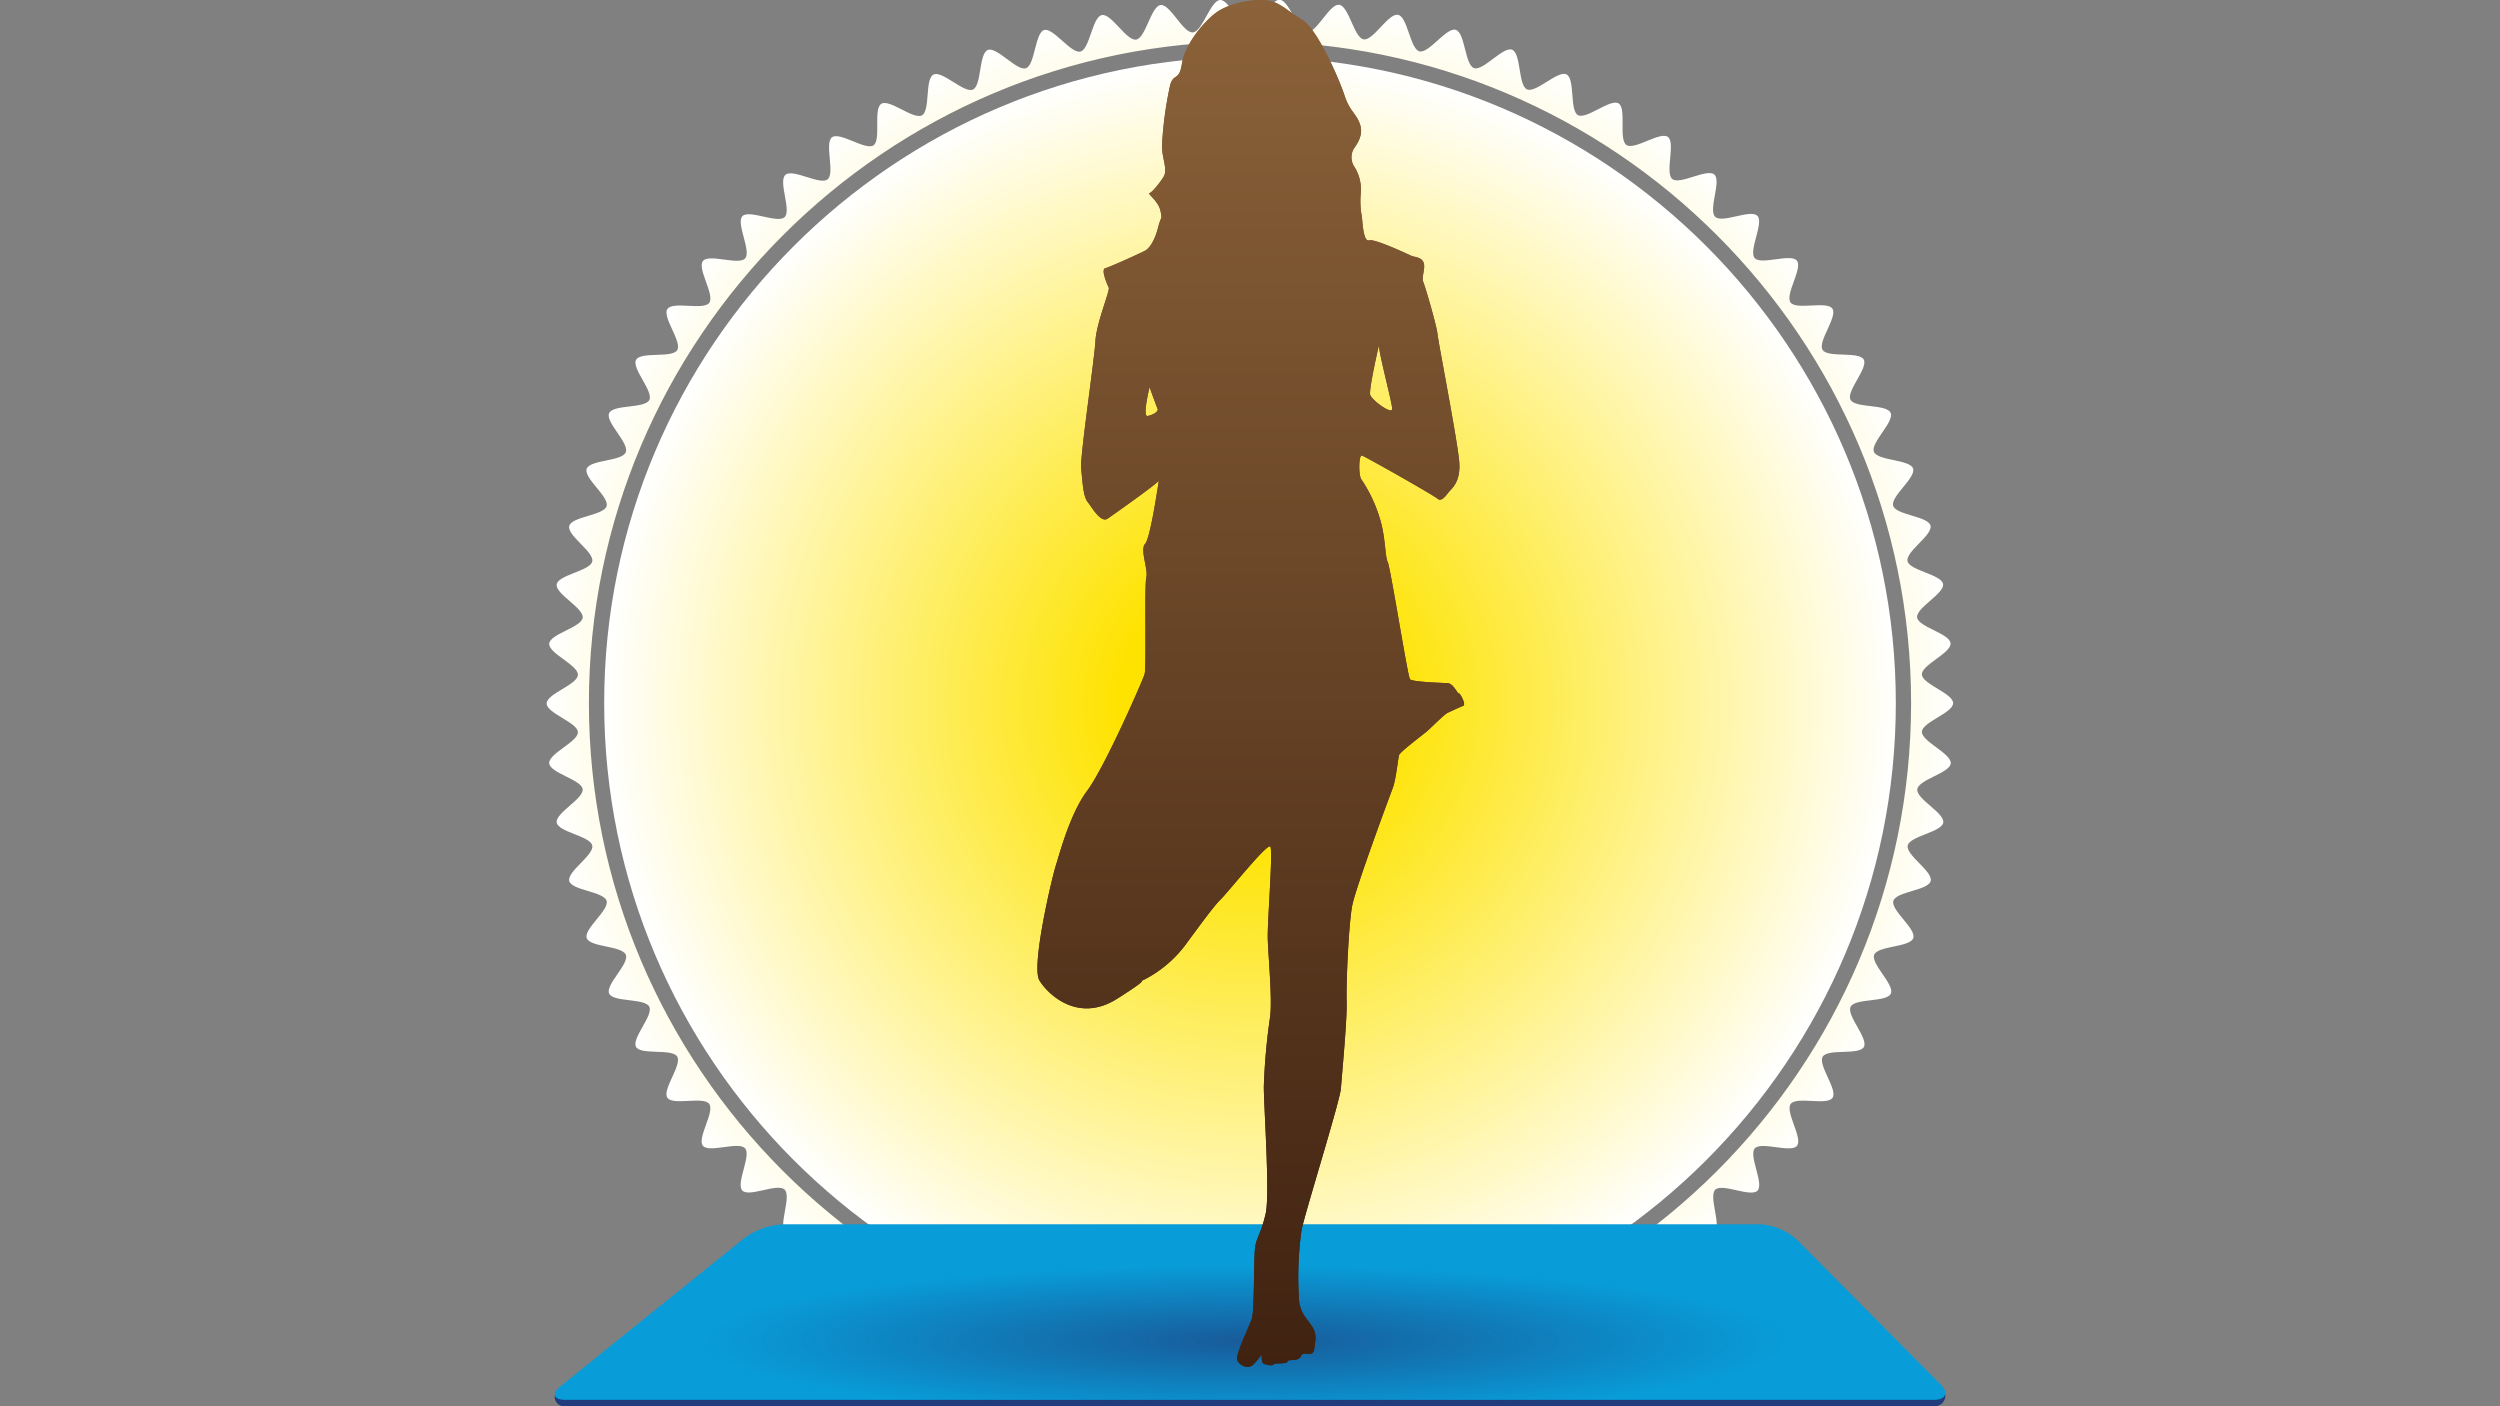
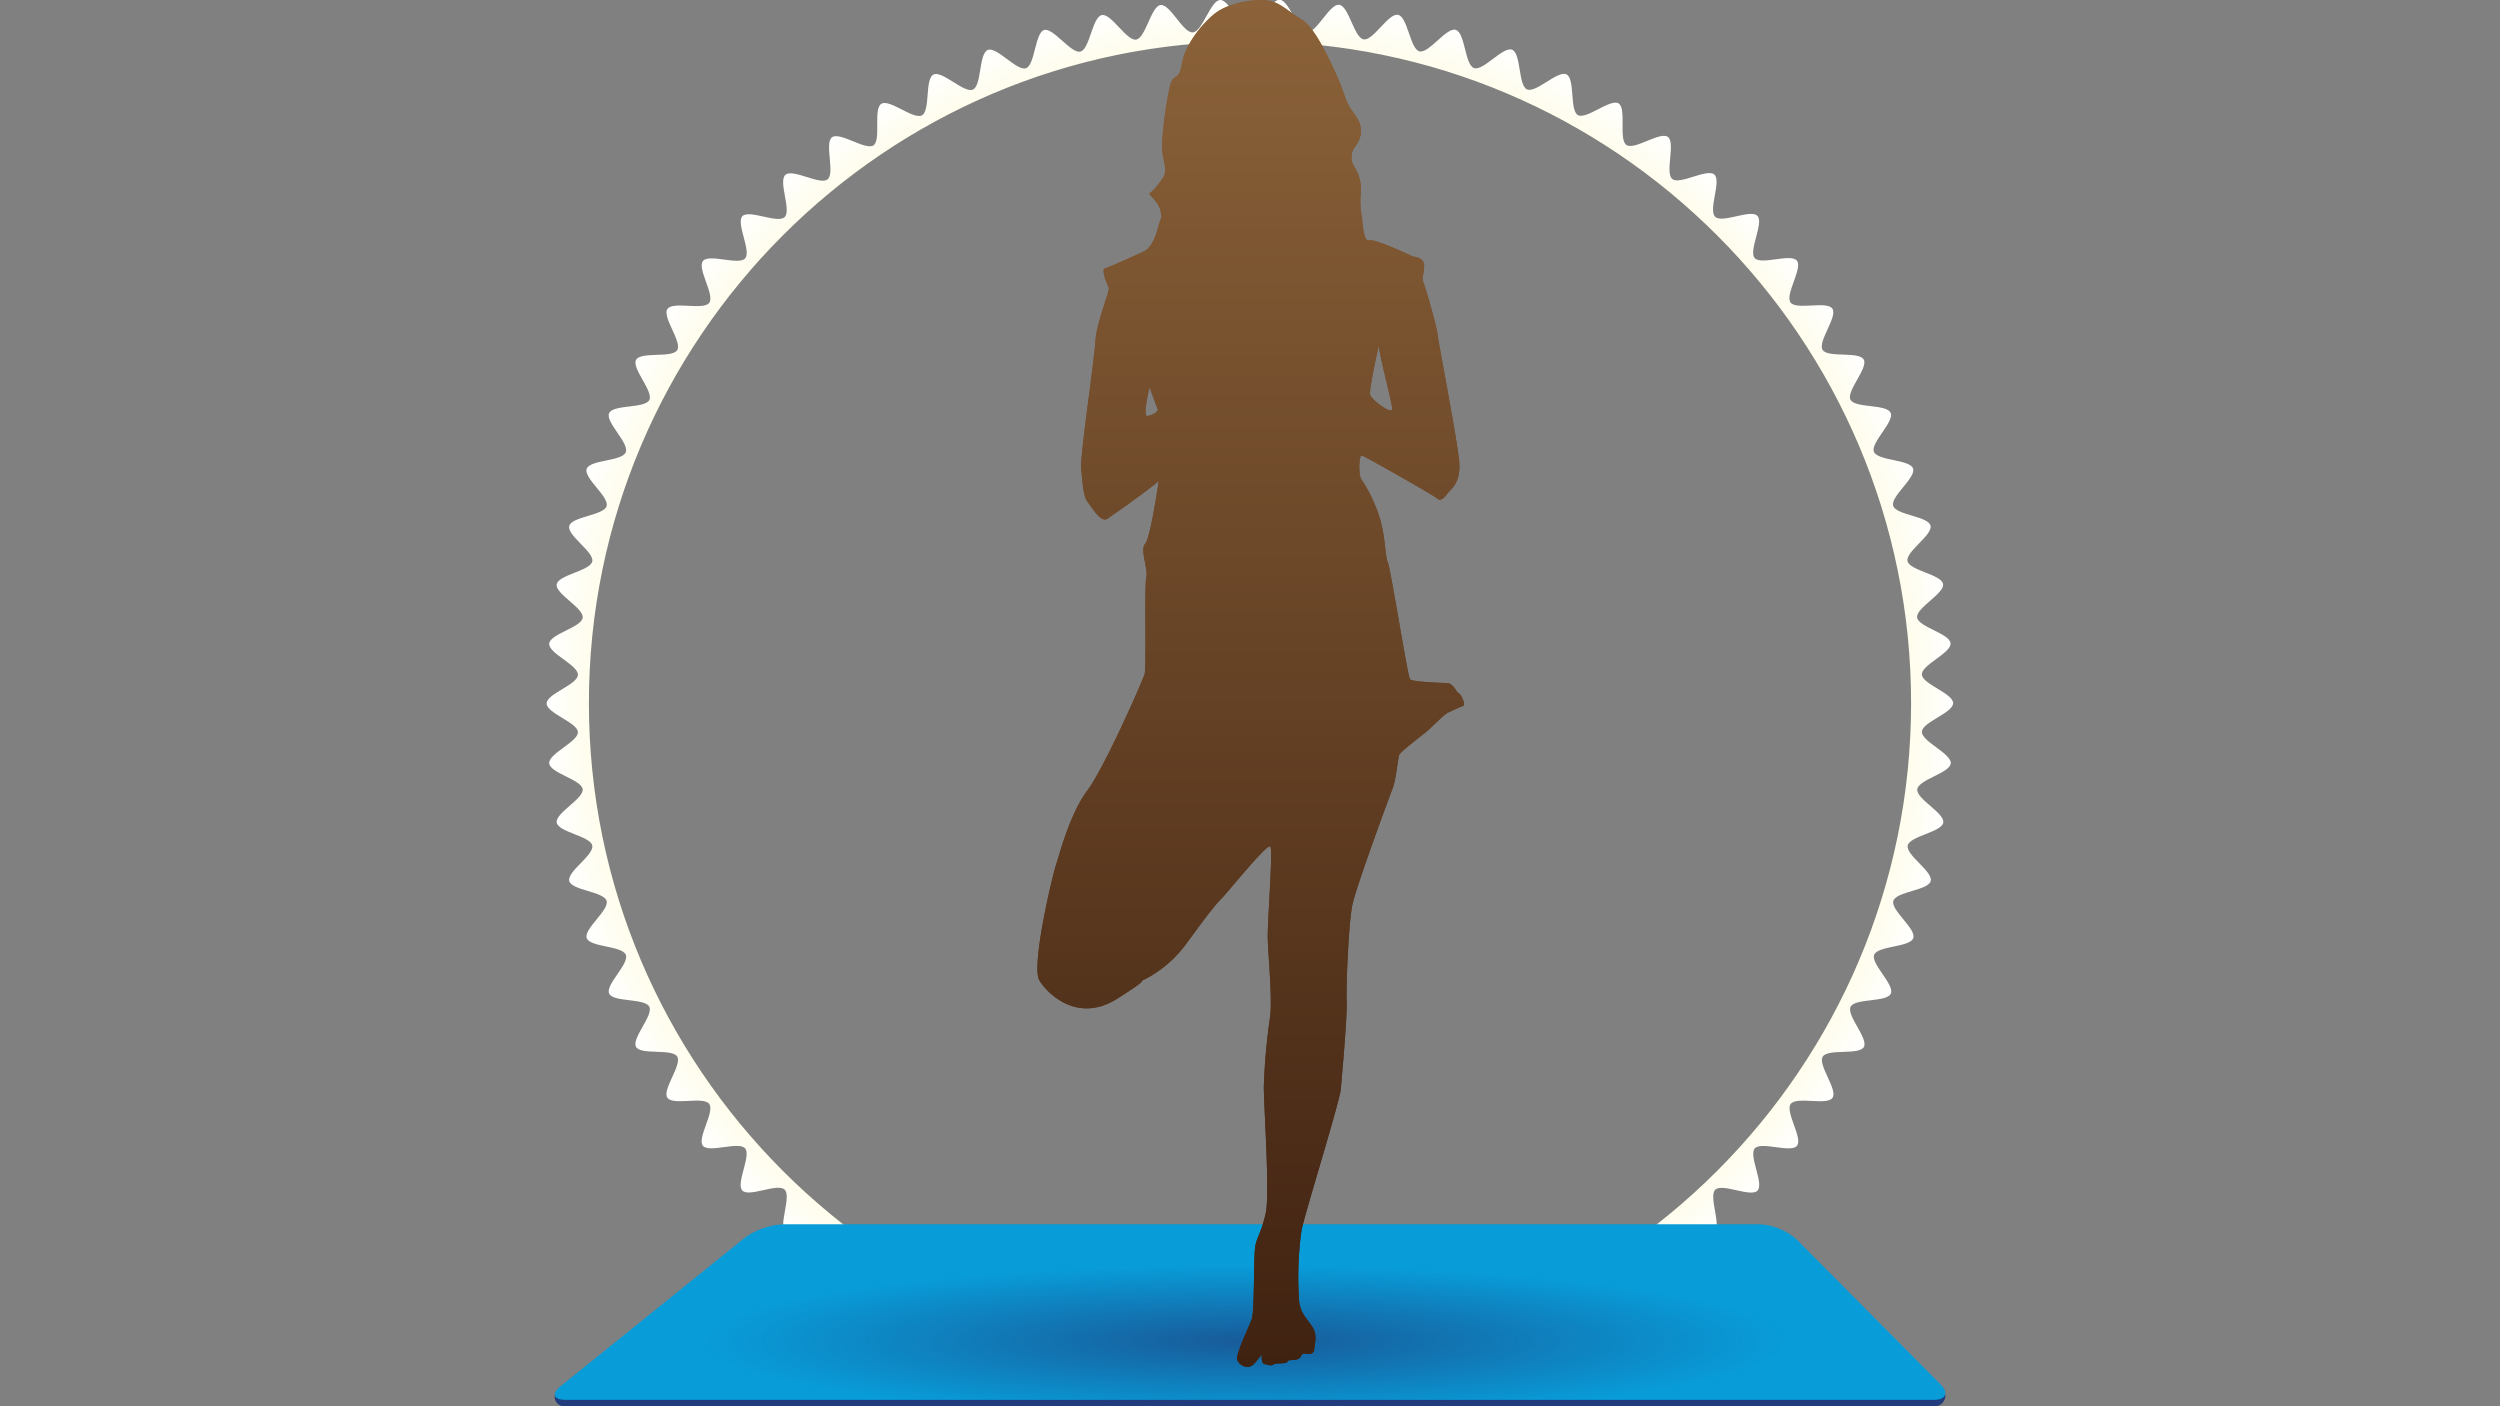
<svg xmlns="http://www.w3.org/2000/svg" xmlns:xlink="http://www.w3.org/1999/xlink" viewBox="0 0 640 360">
  <rect x="0" y="0" width="640" height="360" fill="#808080" stroke="none" />
  <defs>
    <style>.cls-1{fill:none;}.cls-2{clip-path:url(#clip-path);}.cls-3{fill:url(#Dégradé_sans_nom_7);}.cls-4{fill:url(#Dégradé_sans_nom_7-2);}.cls-5{clip-path:url(#clip-path-2);}.cls-12,.cls-6,.cls-8{opacity:0.68;}.cls-6{fill:url(#Dégradé_sans_nom_27);}.cls-7{clip-path:url(#clip-path-3);}.cls-8{fill:url(#Dégradé_sans_nom_27-2);}.cls-9{fill:#203c7c;}.cls-10{fill:#089cd8;}.cls-11{clip-path:url(#clip-path-4);}.cls-12{fill:url(#Dégradé_sans_nom_27-3);}.cls-13{fill:url(#Dégradé_sans_nom_3);}</style>
    <clipPath id="clip-path">
      <rect class="cls-1" width="640" height="360" />
    </clipPath>
    <radialGradient id="Dégradé_sans_nom_7" cx="320" cy="180" r="180" gradientUnits="userSpaceOnUse">
      <stop offset="0.2" stop-color="#fee300" />
      <stop offset="1" stop-color="#fff" />
    </radialGradient>
    <radialGradient id="Dégradé_sans_nom_7-2" cy="180" r="165.4" xlink:href="#Dégradé_sans_nom_7" />
    <clipPath id="clip-path-2">
      <polygon class="cls-1" points="1290 359.93 650 359.93 755.11 275.91 1204.74 275.91 1290 359.93" />
    </clipPath>
    <radialGradient id="Dégradé_sans_nom_27" cx="965.43" cy="2190.98" r="231.95" gradientTransform="translate(-66.41 -3.71) scale(1.07 0.15)" gradientUnits="userSpaceOnUse">
      <stop offset="0" stop-color="#203c7c" />
      <stop offset="1" stop-color="#203c7c" stop-opacity="0" />
    </radialGradient>
    <clipPath id="clip-path-3">
      <polygon class="cls-1" points="-10 359.93 -650 359.93 -544.89 275.91 -95.26 275.91 -10 359.93" />
    </clipPath>
    <radialGradient id="Dégradé_sans_nom_27-2" cx="-245.53" cy="2190.98" r="231.95" xlink:href="#Dégradé_sans_nom_27" />
    <clipPath id="clip-path-4">
      <polygon class="cls-1" points="497.99 359.96 142.01 359.96 200.48 313.23 450.57 313.23 497.99 359.96" />
    </clipPath>
    <radialGradient id="Dégradé_sans_nom_27-3" cx="359.95" cy="2204.48" r="129.01" gradientTransform="translate(-66.41 12.68) scale(1.07 0.15)" xlink:href="#Dégradé_sans_nom_27" />
    <linearGradient id="Dégradé_sans_nom_3" x1="320.19" y1="349.95" x2="320.19" gradientUnits="userSpaceOnUse">
      <stop offset="0" stop-color="#402211" />
      <stop offset="1" stop-color="#8b6239" />
    </linearGradient>
  </defs>
  <g id="Fond">
    <g class="cls-2">
      <path class="cls-3" d="M492,187.32c.1-2.48,8-4.81,8-7.32s-7.88-4.84-8-7.32,7.55-5.49,7.34-8-8.25-4.16-8.56-6.62,7.06-6.11,6.64-8.56-8.58-3.43-9.1-5.86,6.52-6.68,5.89-9.09-8.83-2.69-9.56-5.07,5.92-7.21,5.09-9.55-9-1.93-10-4.24,5.29-7.69,4.26-10-9.16-1.15-10.28-3.37,4.61-8.11,3.39-10.28-9.22-.36-10.53-2.48,3.91-8.47,2.51-10.54-9.22.43-10.71-1.58,3.18-8.77,1.62-10.71-9.16,1.21-10.8-.66,2.42-9,.7-10.81-9,2-10.82.24,1.66-9.18-.21-10.82-8.82,2.72-10.76,1.15.88-9.28-1.12-10.77-8.56,3.46-10.62,2.06.09-9.32-2-10.64-8.24,4.18-10.41,3-.7-9.3-2.93-10.43-7.85,4.87-10.12,3.83-1.48-9.2-3.8-10.14-7.4,5.52-9.76,4.69-2.26-9-4.65-9.78-6.91,6.12-9.32,5.5-3-8.82-5.47-9.35-6.36,6.7-8.82,6.28-3.77-8.53-6.25-8.85-5.76,7.22-8.26,7-4.47-8.18-7-8.29S322.5,7.67,320,7.67,314.84-.1,312.36,0s-4.5,8.08-7,8.29-5.79-7.32-8.25-7-3.8,8.43-6.25,8.85-6.38-6.8-8.81-6.28S279,12.57,276.6,13.2s-7-6.23-9.32-5.51-2.31,9-4.65,9.78-7.45-5.61-9.76-4.68-1.54,9.11-3.8,10.14-7.9-5-10.12-3.83-.75,9.21-2.92,10.42-8.29-4.26-10.41-2.95,0,9.24-2,10.63S215,33.66,213,35.14s.81,9.2-1.13,10.77S203,43.1,201.08,44.75s1.59,9.11-.21,10.83-9.09-2-10.81-.25,2.34,8.94.7,10.81-9.24-1.27-10.8.67,3.09,8.7,1.61,10.71-9.31-.49-10.71,1.58,3.82,8.41,2.51,10.53-9.32.3-10.53,2.48,4.51,8.06,3.39,10.29-9.26,1.09-10.29,3.37,5.19,7.64,4.26,10-9.13,1.88-10,4.24,5.82,7.17,5.09,9.56-8.93,2.65-9.56,5.07,6.41,6.64,5.89,9.08-8.68,3.41-9.1,5.87,7,6.07,6.64,8.56-8.35,4.12-8.56,6.62,7.44,5.46,7.34,8-8,4.81-8,7.32,7.88,4.84,8,7.32-7.55,5.49-7.34,8,8.25,4.16,8.56,6.62-7.06,6.11-6.64,8.56,8.58,3.43,9.1,5.86-6.52,6.68-5.89,9.09,8.83,2.69,9.56,5.07-5.92,7.21-5.09,9.55,9,1.93,10,4.24-5.29,7.69-4.26,9.95,9.16,1.15,10.28,3.37-4.61,8.11-3.39,10.28,9.22.36,10.53,2.48-3.91,8.47-2.51,10.54,9.22-.43,10.71,1.58-3.18,8.77-1.62,10.71,9.16-1.21,10.8.66-2.42,9-.7,10.81,9-2,10.82-.24-1.66,9.18.21,10.82,8.82-2.72,10.76-1.15-.88,9.28,1.12,10.77,8.56-3.46,10.62-2.06-.09,9.32,2,10.63,8.24-4.17,10.41-2.95.7,9.3,2.93,10.43,7.85-4.87,10.12-3.83,1.48,9.2,3.8,10.14,7.4-5.52,9.76-4.69,2.26,9.05,4.65,9.78,6.91-6.13,9.32-5.5,3,8.82,5.47,9.35,6.36-6.7,8.82-6.28,3.77,8.53,6.25,8.85,5.76-7.22,8.26-7,4.47,8.18,7,8.29,5.14-7.67,7.64-7.67,5.16,7.77,7.64,7.67,4.5-8.08,7-8.29,5.79,7.32,8.25,7,3.8-8.43,6.25-8.85,6.38,6.8,8.81,6.28,3.07-8.72,5.47-9.35,7,6.23,9.32,5.51,2.31-8.95,4.65-9.78,7.45,5.61,9.76,4.68,1.54-9.11,3.8-10.14,7.9,5,10.12,3.83.75-9.21,2.92-10.42,8.29,4.26,10.41,2.95,0-9.24,2-10.63,8.62,3.54,10.62,2.06-.81-9.2,1.13-10.77,8.89,2.81,10.76,1.16-1.59-9.11.21-10.83,9.09,2.05,10.81.25-2.34-8.94-.7-10.81,9.24,1.27,10.8-.67-3.09-8.7-1.61-10.71,9.31.49,10.71-1.58-3.82-8.41-2.51-10.53,9.32-.3,10.53-2.48-4.51-8.06-3.39-10.29,9.26-1.09,10.29-3.37-5.19-7.64-4.26-9.95,9.13-1.88,10-4.24-5.82-7.17-5.09-9.56,8.93-2.65,9.56-5.07-6.41-6.64-5.89-9.08,8.68-3.41,9.1-5.87-7-6.07-6.64-8.56,8.35-4.12,8.56-6.62S491.92,189.82,492,187.32ZM320,349.39c-93.32,0-169.24-76-169.24-169.39S226.68,10.61,320,10.61,489.24,86.6,489.24,180,413.32,349.39,320,349.39Z" />
-       <path class="cls-4" d="M320,14.53c-91.16,0-165.33,74.23-165.33,165.47S228.84,345.47,320,345.47,485.33,271.24,485.33,180,411.16,14.53,320,14.53Z" />
    </g>
  </g>
  <g id="Grand_tapis" data-name="Grand tapis">
    <g id="Calque_6" data-name="Calque 6">
      <g class="cls-5">
        <ellipse class="cls-6" cx="970" cy="318.58" rx="350.36" ry="44.85" />
      </g>
      <g class="cls-7">
        <ellipse class="cls-8" cx="-330" cy="318.58" rx="350.36" ry="44.85" />
      </g>
    </g>
  </g>
  <g id="Petit_tapis" data-name="Petit tapis">
    <g id="Calque_8" data-name="Calque 8">
      <path class="cls-9" d="M498,357a2.74,2.74,0,0,1-2.89,3H144.74a2.45,2.45,0,0,1-2.72-2.78l48.57-36.43a18.41,18.41,0,0,1,9.92-3.5h250a15.41,15.41,0,0,1,9.5,4Z" />
      <path class="cls-10" d="M496.75,354.36c2.16,2.18,1.42,4-1.65,4H144.74c-3.07,0-3.62-1.58-1.23-3.5l47.08-37.94a18.41,18.41,0,0,1,9.92-3.5h250a15.46,15.46,0,0,1,9.5,3.95Z" />
      <g class="cls-11">
        <ellipse class="cls-12" cx="320" cy="336.96" rx="194.88" ry="24.95" />
      </g>
    </g>
    <g id="_013" data-name="013">
      <path class="cls-13" d="M373.42,177.48c-.3.15-1.35-2.51-2.81-2.59s-9.06-.3-9.65-1-5-28.66-5.7-30-.54-6.09-1.9-10.77a37.13,37.13,0,0,0-4.78-10.3c-.85-.89-.77-6.43.07-6.2s18.38,10.17,19.29,11,1.84-.23,2.75-1.42,3.27-2.66,2.88-7.9S368.18,87.48,368,85.5s-3.13-12.16-3.65-13.33.67-3.62.07-5-2.28-1.34-3-1.64-9.48-4.49-10.93-4-1.68-4.49-1.83-5.91a21.57,21.57,0,0,1-.3-6.18,10.81,10.81,0,0,0-1.61-6.69,4.4,4.4,0,0,1-.2-4.65c.91-1.34,2.57-3.55,1.58-6.35s-2.59-3.19-3.95-7.37S337.16,7.3,333.38,5.09s-5.71-4.64-9.2-5-9.66.67-13.09,3.33-7.81,8.26-8.5,12.83-2.13,2.47-3,5.42a94.55,94.55,0,0,0-2.12,15.65c0,3.36,1.58,6.1.37,8s-3,4-3.58,4.12,2.28,2.05,2.81,4.48.17,1.27-.58,4.27-2.06,5.31-3.37,6-9,4.18-10.18,4.48.53,4.19.9,4.95-3.17,9.05-3.41,13.68-4,29.8-3.66,32.67.47,7,1.62,8.46,3.41,5.54,5.16,4.34S296,124,296.65,123.06c0,0-2.12,14.72-3.5,16.17s.85,6.54.31,8.6.07,23.09-.45,24.78-10.19,23.8-14.67,29.79-7.15,16.42-8.06,19.22S263.9,247.41,266.1,251,276,262,286,255.67s4.42-3.7,7.14-5a30.74,30.74,0,0,0,10.19-8.6c3.11-4.2,7.37-10.11,9.13-11.79s12.08-14.68,12.76-13.55-.76,19.16-.68,23.34,1.23,15.72.6,20.29a157.72,157.72,0,0,0-1.6,17.82c0,5.37,1.6,27.57.47,32.5s-2.2,5.84-2.66,8.39-.15,16.57-.92,18.67-4.1,9-3.73,10.3,2.3,2.35,3.58,1.68S323,346.37,323,347s-.08,2.06.75,2.21,1.82.57,2.29.08,3.35,0,3.57-.75,2.8.15,3.43-1.39,3.1.57,3.4-1.75.76-3.86-.61-5.92-2.79-3.17-3.25-6.21a87.65,87.65,0,0,1,.61-18.33c.83-4.27,9.87-33.16,10.09-36.34s1.61-17.55,1.46-22.26.53-20,1.44-24.58,9.42-27.57,10.33-29.93,1.37-7.75,1.68-8.58,5.86-5,7.06-6,4.42-4.35,5.4-4.8,3.13-1.46,3.94-1.76S373.74,177.32,373.42,177.48ZM353.05,88.16c-.52.6,3.35,14.89,3.35,16.5s-5.24-2.21-5.63-3.6S353.05,88.16,353.05,88.16Zm-59.28,18.33c-1.37.22.52-7.37.52-7.37s1.75,4.87,2.06,5.54S295.14,106.26,293.77,106.49Z" />
      <path class="cls-13" d="M373.42,177.48c-.3.15-1.35-2.51-2.81-2.59s-9.06-.3-9.65-1-5-28.66-5.7-30-.54-6.09-1.9-10.77a37.13,37.13,0,0,0-4.78-10.3c-.85-.89-.77-6.43.07-6.2s18.38,10.17,19.29,11,1.84-.23,2.75-1.42,3.27-2.66,2.88-7.9S368.18,87.48,368,85.5s-3.13-12.16-3.65-13.33.67-3.62.07-5-2.28-1.34-3-1.64-9.48-4.49-10.93-4-1.68-4.49-1.83-5.91a21.57,21.57,0,0,1-.3-6.18,10.81,10.81,0,0,0-1.61-6.69,4.4,4.4,0,0,1-.2-4.65c.91-1.34,2.57-3.55,1.58-6.35s-2.59-3.19-3.95-7.37S337.16,7.3,333.38,5.09s-5.71-4.64-9.2-5-9.66.67-13.09,3.33-7.81,8.26-8.5,12.83-2.13,2.47-3,5.42a94.55,94.55,0,0,0-2.12,15.65c0,3.36,1.58,6.1.37,8s-3,4-3.58,4.12,2.28,2.05,2.81,4.48.17,1.27-.58,4.27-2.06,5.31-3.37,6-9,4.18-10.18,4.48.53,4.19.9,4.95-3.17,9.05-3.41,13.68-4,29.8-3.66,32.67.47,7,1.62,8.46,3.41,5.54,5.16,4.34S296,124,296.65,123.06c0,0-2.12,14.72-3.5,16.17s.85,6.54.31,8.6.07,23.09-.45,24.78-10.19,23.8-14.67,29.79-7.15,16.42-8.06,19.22S263.9,247.41,266.1,251,276,262,286,255.67s4.42-3.7,7.14-5a30.74,30.74,0,0,0,10.19-8.6c3.11-4.2,7.37-10.11,9.13-11.79s12.08-14.68,12.76-13.55-.76,19.16-.68,23.34,1.23,15.72.6,20.29a157.72,157.72,0,0,0-1.6,17.82c0,5.37,1.6,27.57.47,32.5s-2.2,5.84-2.66,8.39-.15,16.57-.92,18.67-4.1,9-3.73,10.3,2.3,2.35,3.58,1.68S323,346.37,323,347s-.08,2.06.75,2.21,1.82.57,2.29.08,3.35,0,3.57-.75,2.8.15,3.43-1.39,3.1.57,3.4-1.75.76-3.86-.61-5.92-2.79-3.17-3.25-6.21a87.65,87.65,0,0,1,.61-18.33c.83-4.27,9.87-33.16,10.09-36.34s1.61-17.55,1.46-22.26.53-20,1.44-24.58,9.42-27.57,10.33-29.93,1.37-7.75,1.68-8.58,5.86-5,7.06-6,4.42-4.35,5.4-4.8,3.13-1.46,3.94-1.76S373.74,177.32,373.42,177.48ZM353.05,88.16c-.52.6,3.35,14.89,3.35,16.5s-5.24-2.21-5.63-3.6S353.05,88.16,353.05,88.16Zm-59.28,18.33c-1.37.22.52-7.37.52-7.37s1.75,4.87,2.06,5.54S295.14,106.26,293.77,106.49Z" />
    </g>
  </g>
</svg>